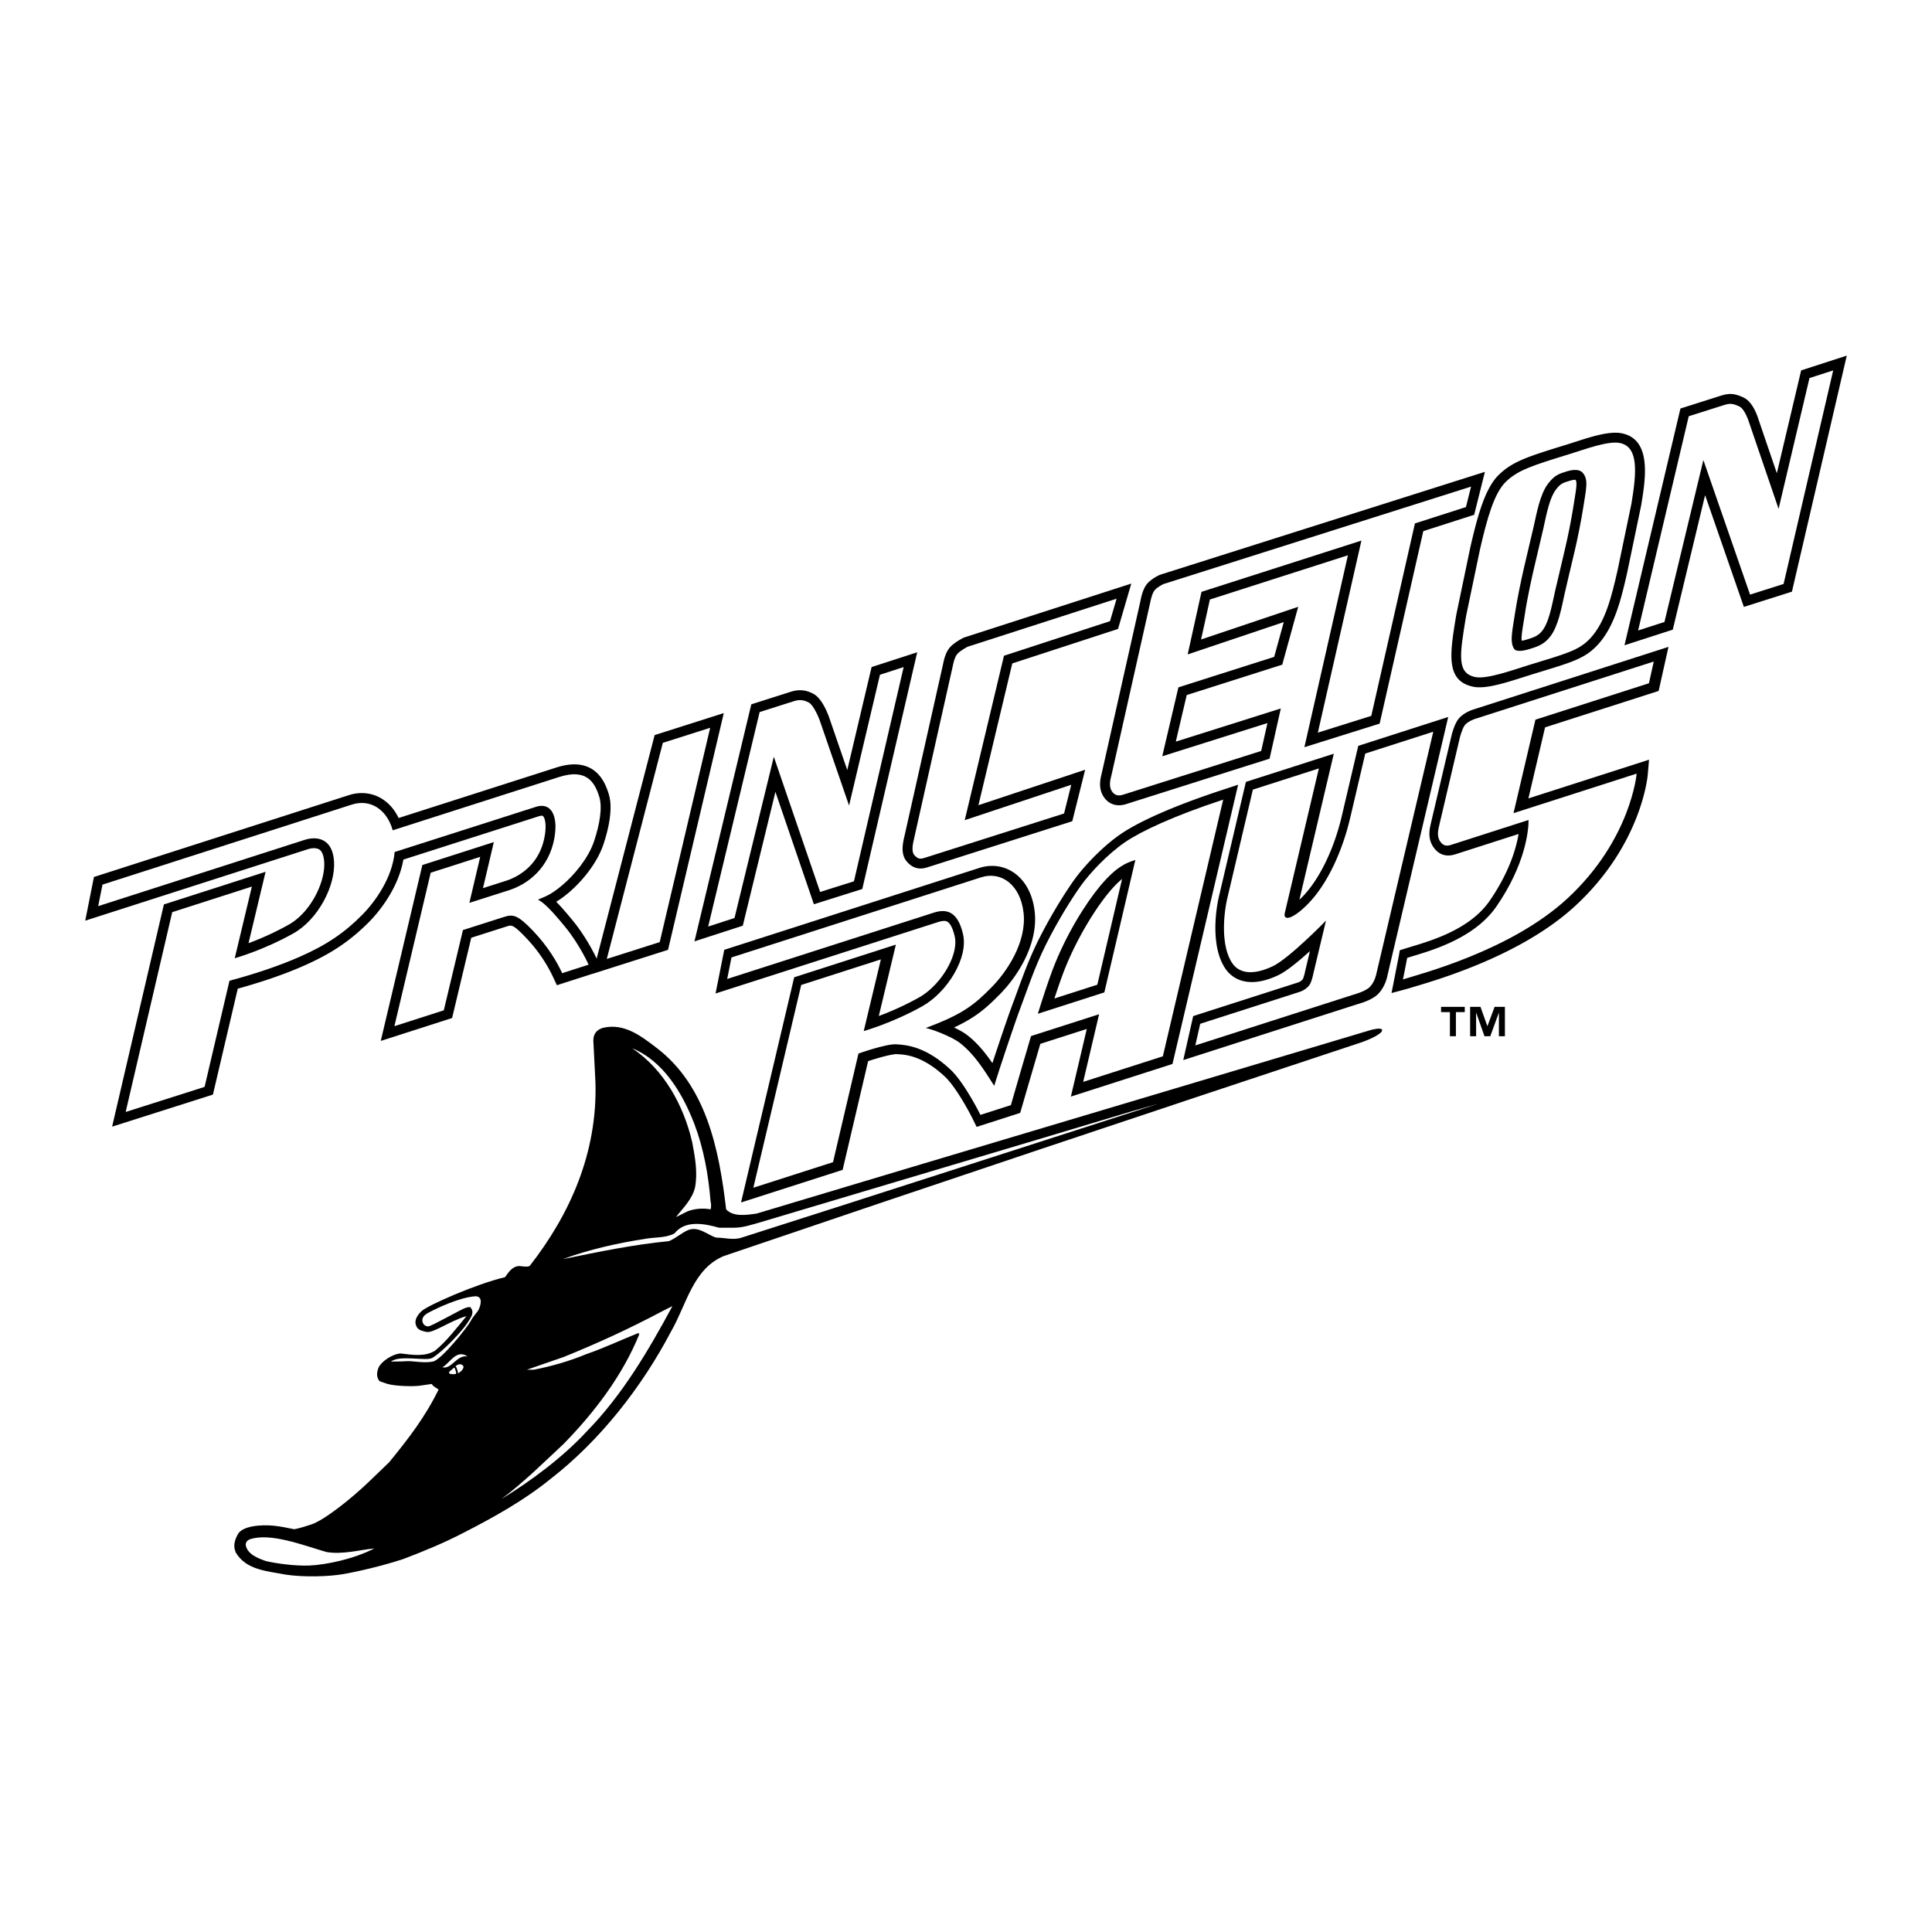
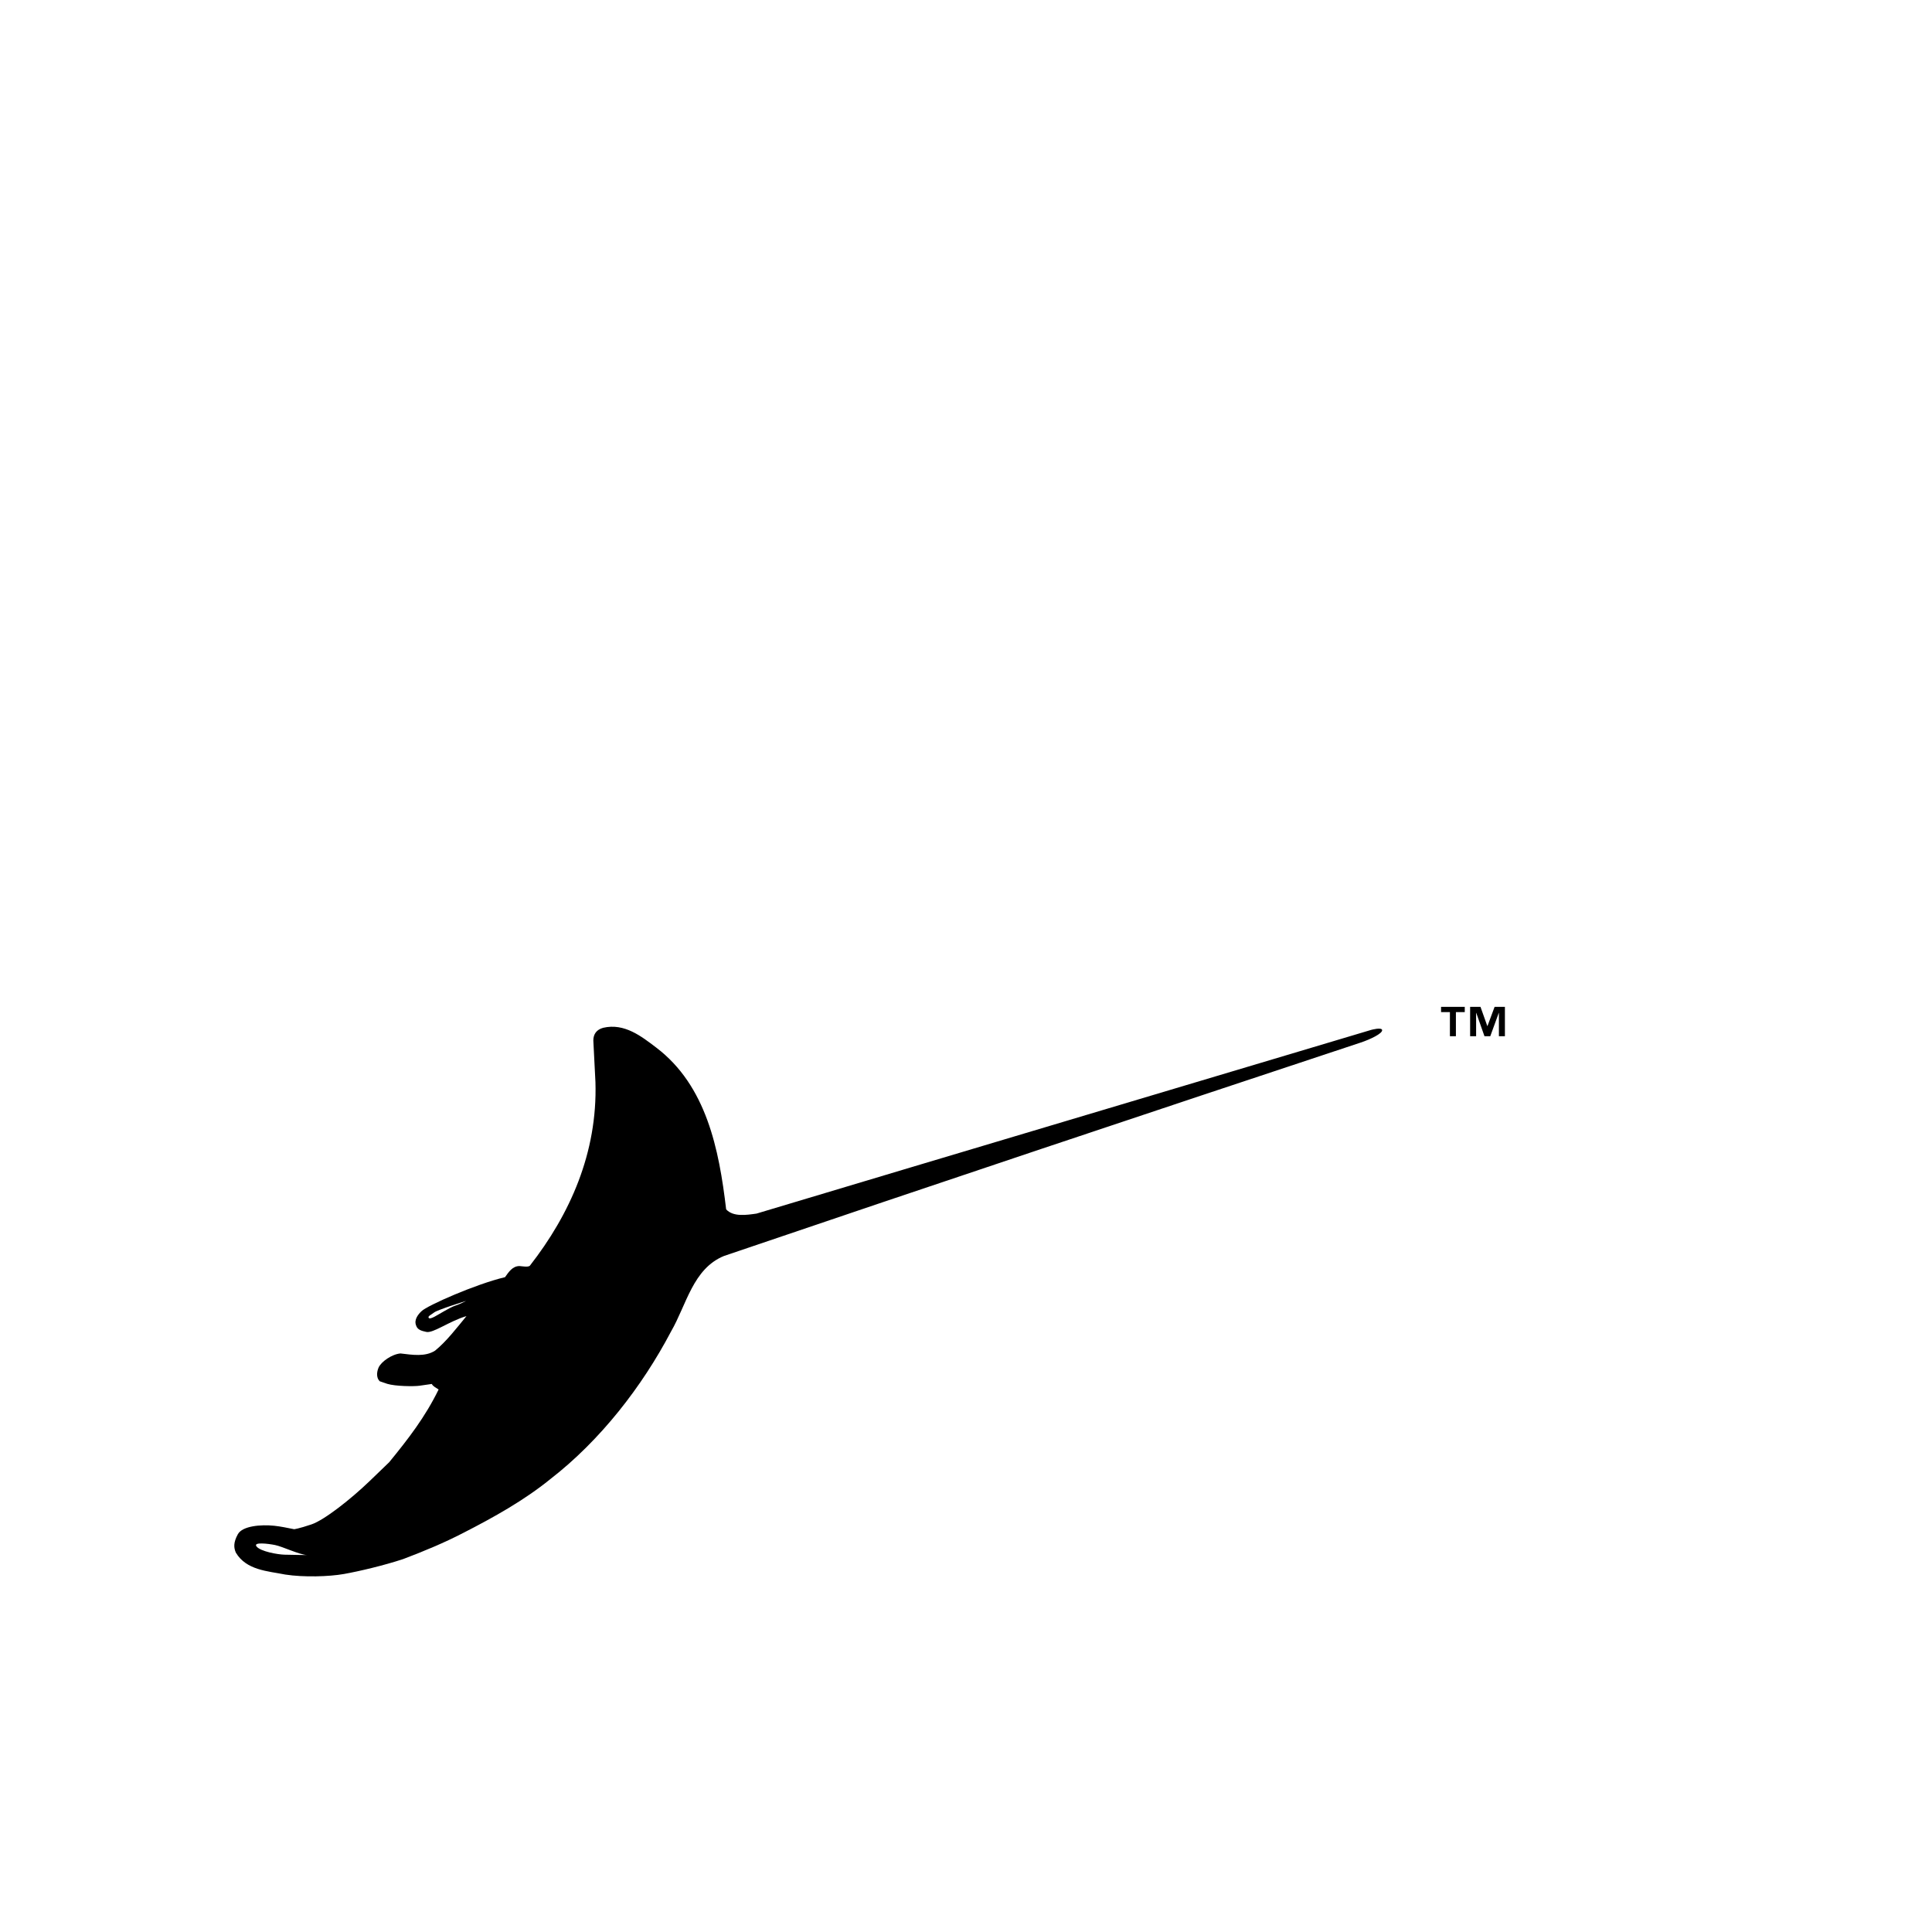
<svg xmlns="http://www.w3.org/2000/svg" width="2500" height="2500" viewBox="0 0 192.756 192.756">
  <path fill-rule="evenodd" clip-rule="evenodd" fill="#fff" d="M0 0h192.756v192.756H0V0z" />
  <path d="M135.738 104.023c-21.201 7.023-42.36 14.096-63.505 21.285-3.102 1.27-3.735 4.863-5.286 7.541-2.89 5.498-7.048 10.855-12.052 14.732-2.608 2.113-5.639 3.805-8.669 5.355-1.903.988-3.947 1.834-5.991 2.609-1.903.633-4.419 1.227-5.915 1.492-1.497.266-4.023.34-5.855.057-1.762-.352-3.876-.422-4.934-2.186-.212-.492-.257-1.004.198-1.836.455-.834 2.302-.986 3.641-.846.634.07 1.272.201 1.977.344 0 0 .439-.045 1.727-.48s3.947-2.537 5.779-4.299l1.974-1.902c1.903-2.326 3.595-4.512 4.934-7.26-.211-.143-.563-.307-.68-.551 0 0-.689.104-1.238.178-.549.076-2.378.061-3.208-.191l-.748-.256c-.329-.309-.329-.873-.117-1.365.261-.592 1.339-1.34 2.185-1.41 1.198.141 2.467.354 3.454-.281 1.128-.916 2.144-2.246 3.131-3.445-1.654.475-3.312 1.721-3.996 1.58-.442-.104-.897-.18-1.039-.672-.211-.564.23-1.105.564-1.41.549-.543 5.357-2.68 8.317-3.383.353-.494.741-1.109 1.446-1.109.338.027.81.121 1.021-.02 4.017-5.145 6.766-11.277 6.555-18.324l-.211-4.16c0-.633.317-1.086.986-1.268 2.115-.494 3.817.857 5.287 1.973 5.008 3.801 6.273 10.15 6.978 16.141.704.775 2.043.564 3.03.424 20.44-6.133 40.81-12.193 61.32-18.326 0 0 1.08-.303 1.1.027.014.332-1.138.903-2.16 1.242z" fill-rule="evenodd" clip-rule="evenodd" />
-   <path d="M45.52 137.08c-.341.057-.648.014-.705-.07-.057-.086.07-.211.07-.211.353-.213.725-.873 1.198-.637.474.238-.222.859-.563.918zM46.639 135.34c-1.057-.211-1.585 1.32-2.506 1.07.705-.354 1.316-1.727 2.374-1.164l.132.094zM73.995 123.477c-.846.281-1.691 0-2.538 0-.916-.281-1.691-1.127-2.749-.775-.705.281-1.269.846-1.973 1.127-3.595.354-6.978 1.057-10.432 1.764h-.071c2.538-.918 5.287-1.553 8.035-1.975 1.057-.211 2.114-.07 3.031-.564 1.057-1.338 2.96-.986 4.44-.564h1.48c.917 0 1.691-.281 2.467-.492 12.475-3.736 24.881-7.4 37.286-11.137l2.627-.752c-12.897 4.157-28.563 9.209-41.603 13.368zM70.894 120.656c-.775-.141-1.621-.07-2.326.211l-1.127.564c.705-.916 1.621-1.762 1.903-2.961.282-1.479 0-3.029-.282-4.51-.846-3.664-2.819-7.26-5.991-9.375 3.102 1.27 5.004 4.441 6.203 7.543.916 2.396 1.409 5.074 1.621 7.754.069.212.069.563-.001.774zM58.56 142.789c-2.397 2.607-5.639 5.004-8.529 6.766 2.256-1.691 4.159-3.594 6.203-5.498 3.031-3.102 5.85-6.766 7.542-10.924l-.071-.141c-1.762.703-3.383 1.479-5.216 2.113-1.691.705-3.454 1.199-5.215 1.551h-.705l3.665-1.268c3.313-1.34 6.555-2.82 9.868-4.582l.986-.494c-2.397 4.442-5.005 8.881-8.528 12.477zM46.957 131.809c-.303.578-2.893 3.842-3.754 4.031s-2.052-.072-2.583-.035c-.531.039-1.614.039-1.614.039.877-.693 3.522-.006 4.128-.367 1.07-.635 2.97-2.691 3.443-3.402.474-.709.739-1.09.417-1.574-.063-.094-.11-.143-.51-.027-.455.133-3.404 1.838-3.745 1.857-.341.018-.602-.256-.602-.607 0-.494.538-.717.917-.916s2.819-1.41 4.44-1.48c.705.07.457.912.277 1.293-.181.377-.511.611-.814 1.188zM30.892 156.191c-1.477.066-3.36-.213-4.331-.434-.846-.283-1.903-.705-2.044-1.621 0-.354.235-.49.423-.564 2.029-.672 5.216.564 7.612 1.27 1.621.281 3.312-.213 4.793-.354-2.045 1.059-4.787 1.627-6.453 1.703z" fill-rule="evenodd" clip-rule="evenodd" fill="#fff" />
  <path d="M45.047 136.398c.225-.072.362-.059.42.109.07.201.242.533.029.68" fill="none" stroke="#000" stroke-width=".185" stroke-miterlimit="2.613" />
  <path d="M28.384 155.111c-.701-.02-2.386-.322-2.784-.814-.393-.486 1.202-.279 1.837-.15.757.15 2.424.965 3.2 1.002 0-.001-1.553-.018-2.253-.038zM46.508 129.791s-2.812.871-3.182 1.145c-.369.275-.625.371-.568.521.057.152.285.066.587-.086.303-.15 1.553-.938 2.055-1.098s1.108-.482 1.108-.482z" fill-rule="evenodd" clip-rule="evenodd" fill="#fff" />
-   <path d="M165.484 68.934l.98-4.396-1.637.525-17.87 5.737c-.271.093-1.131.426-1.545 1.068-.334.516-.551 1.34-.59 1.501l-2.041 8.68a5.283 5.283 0 0 1-.029.135c-.119.521-.344 1.49.277 2.357.537.752 1.273.982 2.189.686l6.291-2.02c-.244 1.451-.932 3.837-2.898 6.682-1.934 2.796-5.711 3.931-7.74 4.541l-1.211.371-.102.58-.725 3.694 1.568-.418s.111-.035.189-.057c.01-.006.023-.006.033-.01l.441-.135c2.688-.797 10.867-3.219 16.146-8.118 6.525-6.055 7.166-12.785 7.189-13.068l.125-1.473-12.035 3.863 1.662-7.089c.968-.309 11.333-3.636 11.333-3.636zM121.861 78.841c-4.533 1.492-8.1 3.043-10.039 4.368-1.834 1.253-3.686 3.236-4.629 4.548-.904 1.259-2.324 3.506-3.59 6.034-.9 1.803-1.564 3.63-2.1 5.101l-.441 1.197c-.424 1.113-1.375 3.924-2.049 5.979-.709-1.023-1.516-2.037-2.557-2.828-.319-.24-.779-.492-1.27-.727 2.122-.988 3.168-1.893 4.573-3.318 1.754-1.781 3.514-4.615 3.514-7.489 0-.254-.014-.507-.043-.761-.199-1.766-.971-3.166-2.172-3.942-.99-.64-2.186-.784-3.365-.404l-25.434 8.164-.868 4.358 22.199-7.126c.635-.204.856-.078.928-.037.172.099.498.422.737 1.477.041.18.06.372.06.572 0 1.828-1.631 4.388-3.625 5.513a28.747 28.747 0 0 1-4.012 1.848l1.703-7.122-10.144 3.258-5.305 22.467 10.139-3.254 2.542-10.846c1.133-.373 2.417-.717 2.859-.697.818.037 2.521.113 4.797 2.238 1.065.996 2.378 3.408 2.794 4.254l.375.764 4.346-1.395.703-2.422 1.307-4.467c.631-.201 2.924-.938 4.635-1.486l-1.588 6.748 10.137-3.254 6.551-27.862-1.668.549zm-11.199 10.167a10.54 10.54 0 0 1 1.289-1.319c-.664 2.838-2.275 9.726-2.471 10.556l-4.283 1.375c.311-.945.6-1.783.855-2.469 1.239-3.301 3.208-6.469 4.61-8.143zM144.488 71.534l-1.658.532-7.316 2.347-1.619 6.903c-.789 3.422-2.293 6.499-4.021 8.23-.086.087-.154.144-.232.217l3.432-14.565-8.771 2.814-2.625 11.158c-.465 1.819-.857 5.481.639 7.558.49.682 1.98 2.1 5.213.568.84-.396 2.064-1.412 3.162-2.405l-.492 2.069c-.061.309-.168.646-.23.752a1.163 1.163 0 0 1-.453.305l-10.473 3.359-.99 4.389 17.393-5.582c.377-.102 1.498-.438 2.072-1.039.688-.717.877-1.664.896-1.77l5.676-24.146.397-1.694z" fill-rule="evenodd" clip-rule="evenodd" />
  <path d="M139.969 97.719c.008.025.426-2.153.426-2.153 1.746-.561 6.52-1.684 8.895-5.116 2.891-4.18 3.221-7.579 3.215-8.639.025-.008-7.355 2.359-7.721 2.479-.455.148-.773.116-1.084-.32-.398-.557-.193-1.229-.092-1.694l2.037-8.667s.201-.801.461-1.207c.262-.404 1.02-.664 1.02-.664l17.871-5.737-.482 2.167-11.324 3.634-2.186 9.326 12.285-3.943s-.559 6.564-6.879 12.429c-5.659 5.252-14.772 7.568-16.442 8.105zM102.867 103.369c-.662 2.211-1.344 4.59-2.012 6.889l-3.037.975s-1.572-3.199-3.007-4.539c-2.405-2.246-4.319-2.453-5.424-2.504-1.017-.045-3.737.922-3.737.922l-2.54 10.838-7.949 2.551 4.776-20.229 7.948-2.553-1.71 7.151s2.891-.811 5.869-2.492c2.461-1.391 4.577-4.792 4.04-7.16-.537-2.368-1.712-2.551-2.927-2.16l-20.605 6.615.428-2.148 24.884-7.987c2.062-.663 3.945.768 4.256 3.52.338 2.989-1.725 5.958-3.193 7.448-1.791 1.816-2.931 2.699-6.57 4.062.542.078 2.558.84 3.372 1.459 1.491 1.133 2.502 2.799 3.463 4.305.404-1.344 2.055-6.299 2.66-7.889.605-1.592 1.361-3.93 2.502-6.209 1.139-2.279 2.512-4.515 3.508-5.9.871-1.213 2.629-3.111 4.385-4.309 1.59-1.086 4.83-2.613 9.791-4.246l-6.02 25.61-7.949 2.551 1.588-6.748-6.79 2.177zm7.313-4.357l3.094-13.213-.098.034c-.734.235-1.766.591-3.4 2.543-1.438 1.716-3.473 4.952-4.777 8.429-.469 1.252-.98 2.812-1.453 4.338l6.634-2.131zM134.723 81.538c-.725 3.136-2.193 6.608-4.285 8.704-1.592 1.594-2.49 1.637-2.236.773l3.381-14.348L125 78.78l-2.498 10.616c-.457 1.794-.729 5.079.48 6.756.688.957 2.037 1.18 3.99.256 1.648-.781 5.322-4.557 5.322-4.557l-1.273 5.338s-.156.816-.41 1.133c-.381.471-.936.635-.936.635l-9.93 3.186-.488 2.158 15.771-5.062s1.199-.312 1.645-.775c.5-.525.637-1.266.637-1.266l5.688-24.194-6.785 2.177-1.49 6.357z" fill-rule="evenodd" clip-rule="evenodd" fill="#fff" />
-   <path d="M163.736 50.437c.439-2.643 1.09-6.578-1.91-7.202-1.23-.257-3.061.334-4.676.856l-.795.253c-3.867 1.192-5.457 1.682-6.846 3.059-1.264 1.253-2.014 3.686-2.814 7.205L145.3 61.3c-.01.042-.039.227-.039.227-.607 3.721-1.047 6.41 1.723 6.987 1.146.238 2.9-.278 5.074-.977l.795-.252 1.031-.316c3.051-.933 4.314-1.318 5.547-2.665 1.701-1.862 2.344-4.684 2.912-7.173l1.393-6.694zm-7.617 4.425l-.971 4.125-.123.564c-.25 1.163-.561 2.61-1.131 3.347-.422.545-.826.685-1.625.926a3.629 3.629 0 0 1-.43.104c-.01-.066-.035-.103-.035-.187 0-.417.102-1.036.219-1.755l.146-.917c.146-.972.52-2.832.846-4.235l.965-4.109c.004-.011.113-.512.113-.512.254-1.17.57-2.626 1.152-3.377.459-.593.672-.657 1.373-.87.307-.092.486-.1.574-.092.059.094.092.216.092.409 0 .314-.07.788-.189 1.516l-.135.843v-.004a63.554 63.554 0 0 1-.841 4.224zM100.996 66.19l10.551-3.44 1.322-4.525-1.77.571-14.949 4.822-.073.038c-.211.11-.93.501-1.32.951-.415.478-.597 1.279-.661 1.625l-3.861 17.206c-.078.334-.183.785-.183 1.244 0 .436.094.879.394 1.24.838 1.012 1.75.719 2.14.593l14.397-4.58 1.283-5.137-10.648 3.539 3.378-14.147zM89.854 65.616l-2.894.937-2.428 10.276-1.829-5.31c-.259-.698-.792-1.891-1.549-2.296-.747-.4-1.447-.462-2.27-.201l-3.926 1.249-5.672 23.649 4.822-1.561 3.256-13.354c1.272 3.719 3.839 11.213 3.839 11.213l4.827-1.52 5.481-23.62-1.657.538zM182.594 36.017l-2.893.937-2.424 10.259-1.832-5.368c-.152-.5-.621-1.778-1.492-2.184-.908-.423-1.438-.457-2.359-.152l-3.404 1.08-.533.169-5.582 23.621 4.818-1.559 3.225-13.42 3.869 11.152 4.795-1.522 5.471-23.551-1.659.538zM70.557 71.671l-5.243 1.668-5.785 22.301c-.274-.576-1.134-2.275-2.412-3.828-.668-.811-1.183-1.398-1.624-1.844.35-.211.744-.482 1.234-.895 1.24-1.044 2.802-2.851 3.462-4.791.306-.898.724-2.374.724-3.722a4.59 4.59 0 0 0-.182-1.354c-.257-.828-.731-1.997-1.858-2.583-.904-.469-2.016-.482-3.401-.037l-15.701 5.027c-.433-.903-1.076-1.609-1.869-2.036-.931-.5-2.03-.587-3.096-.245L9.372 87.498l-.868 4.358 22.2-7.126c.475-.153.91-.139 1.166.035.345.236.45.809.477 1.248.005.075.007.152.007.231 0 1.942-1.4 4.797-3.548 6.011a28.554 28.554 0 0 1-4.011 1.847l1.703-7.121-10.148 3.258-5.164 22.167 10.058-3.199 2.478-10.568c1.807-.498 4.217-1.246 6.482-2.237 2.826-1.236 4.757-2.532 6.668-4.471.691-.702 2.839-3.119 3.372-6.169l13.532-4.329c.091-.029.311-.088.398-.011.126.111.258.464.258 1.062 0 .274-.028.601-.096.979-.552 3.043-2.872 4.098-3.842 4.411l-2.307.736 1.083-4.594-7.131 2.289-4.151 17.548 7.118-2.285 1.911-8.008 3.563-1.136c.451-.145.62-.199 1.872 1.11a14.772 14.772 0 0 1 2.742 3.975l.367.787 3.576-1.148-.001.008 7.514-2.391 5.562-23.618-1.655.524zM148.15 47.077l-1.682.532-30.74 9.739-.055.025c-.127.059-.791.377-1.209.856-.422.488-.605 1.315-.664 1.648a140013.954 140013.954 0 0 0-3.881 17.283c-.133.531-.354 1.419.148 2.26.482.81 1.338 1.11 2.287.805l14.312-4.533 1.121-5.006-10.477 3.306c.402-1.72.932-3.969 1.09-4.646l9.529-3.031 1.594-5.773-9.693 3.261c.35-1.582.74-3.345.881-3.988l13.771-4.415-4.342 19.149 7.508-2.355s4.119-18.168 4.355-19.204l5.074-1.627 1.073-4.286z" fill-rule="evenodd" clip-rule="evenodd" />
-   <path d="M157.936 50.789c.303-1.991.588-2.932-.041-3.634-.268-.299-.811-.356-1.561-.13-.811.245-1.238.396-1.867 1.209-.812 1.05-1.139 2.902-1.445 4.266 0 0-.637 2.694-.967 4.113s-.705 3.301-.859 4.309c-.303 1.99-.594 3.082-.139 3.806.178.282.75.266 1.498.04.812-.245 1.488-.453 2.117-1.266.814-1.049 1.131-2.929 1.438-4.294 0 0 .666-2.885.967-4.112.298-1.227.704-3.301.859-4.307zm3.447 6.122c-.58 2.544-1.193 5.102-2.68 6.728-1.162 1.272-2.408 1.553-6.139 2.704-1.551.477-4.213 1.449-5.379 1.206-1.877-.391-1.543-2.235-.922-6.047l1.393-6.675c.717-3.15 1.428-5.614 2.547-6.724 1.221-1.209 2.711-1.667 6.443-2.817 1.549-.478 3.812-1.33 4.979-1.086 1.877.391 1.658 2.946 1.146 6.037l-1.388 6.674zM95.063 66.427s.149-.84.439-1.174c.297-.343 1.029-.723 1.029-.723l14.871-4.797-.656 2.241-10.58 3.45-3.916 16.405 10.627-3.532-.715 2.865s-13.567 4.314-13.877 4.415c-.384.124-.684.193-1.078-.284-.315-.381-.104-1.228.002-1.685l3.854-17.181zM90.158 66.554l-4.96 21.375-3.374 1.062-4.62-13.491-3.923 16.092-2.627.85 5.135-21.4 3.396-1.08c.552-.176.973-.155 1.506.13.541.29 1.082 1.749 1.082 1.749l2.938 8.528 3.082-13.048 2.365-.767zM182.898 36.955l-4.949 21.308-3.346 1.062-4.658-13.425-3.881 16.154-2.629.85 5.051-21.375 3.416-1.084c.678-.224.949-.21 1.635.11.566.263.975 1.608.975 1.608l2.938 8.605 3.082-13.049 2.366-.764zM66.13 74.114l4.725-1.503-5.035 21.383-5.281 1.68 5.591-21.56zM59.257 83.966c.575-1.691.863-3.408.534-4.465-.468-1.505-1.301-2.848-4.018-1.976l-16.592 5.313c-.593-2.118-2.264-3.148-4.074-2.566l-24.883 7.987-.428 2.147 20.605-6.614c1.215-.391 2.785-.158 2.927 2.16.149 2.424-1.579 5.77-4.04 7.161-2.978 1.682-5.868 2.492-5.868 2.492l1.71-7.151-7.948 2.552-4.644 19.936 7.874-2.504 2.483-10.592c2.294-.609 4.794-1.42 6.914-2.347 2.789-1.22 4.572-2.443 6.362-4.26 1.27-1.288 2.979-3.68 3.203-6.234l14.103-4.51c1.486-.477 2.245.853 1.829 3.145-.532 2.929-2.591 4.556-4.51 5.172l-3.967 1.266 1.082-4.591-4.941 1.585-3.621 15.31 4.928-1.582 1.912-8.01 4.094-1.305c.892-.286 1.356-.228 2.883 1.369 1.526 1.598 2.402 3.12 2.923 4.238l2.636-.846s-.901-2.025-2.367-3.805-2.101-2.366-2.681-2.687c.681-.294 1.244-.444 2.417-1.433 1.173-.989 2.587-2.665 3.163-4.355zM146.768 48.549l-30.684 9.721s-.576.264-.875.606c-.289.334-.438 1.174-.438 1.174l-3.855 17.18c-.105.457-.334 1.127-.002 1.685.303.508.756.495 1.139.371.311-.101 13.777-4.363 13.777-4.363l.623-2.783-10.496 3.312 1.613-6.876 9.555-3.039.957-3.471-9.588 3.226 1.379-6.244 15.955-5.114-4.346 19.161 5.332-1.673 4.354-19.2 5.09-1.632.51-2.041z" fill-rule="evenodd" clip-rule="evenodd" fill="#fff" />
  <path d="M146.141 100.977h-.885v2.408h-.598v-2.408h-.883v-.521h2.365v.521h.001zm4.005 2.408h-.6v-2.33h-.012l-.85 2.33h-.578l-.82-2.33h-.014v2.33h-.598v-2.93h1.035l.682 1.914h.014l.711-1.914h1.029v2.93h.001z" fill-rule="evenodd" clip-rule="evenodd" />
</svg>